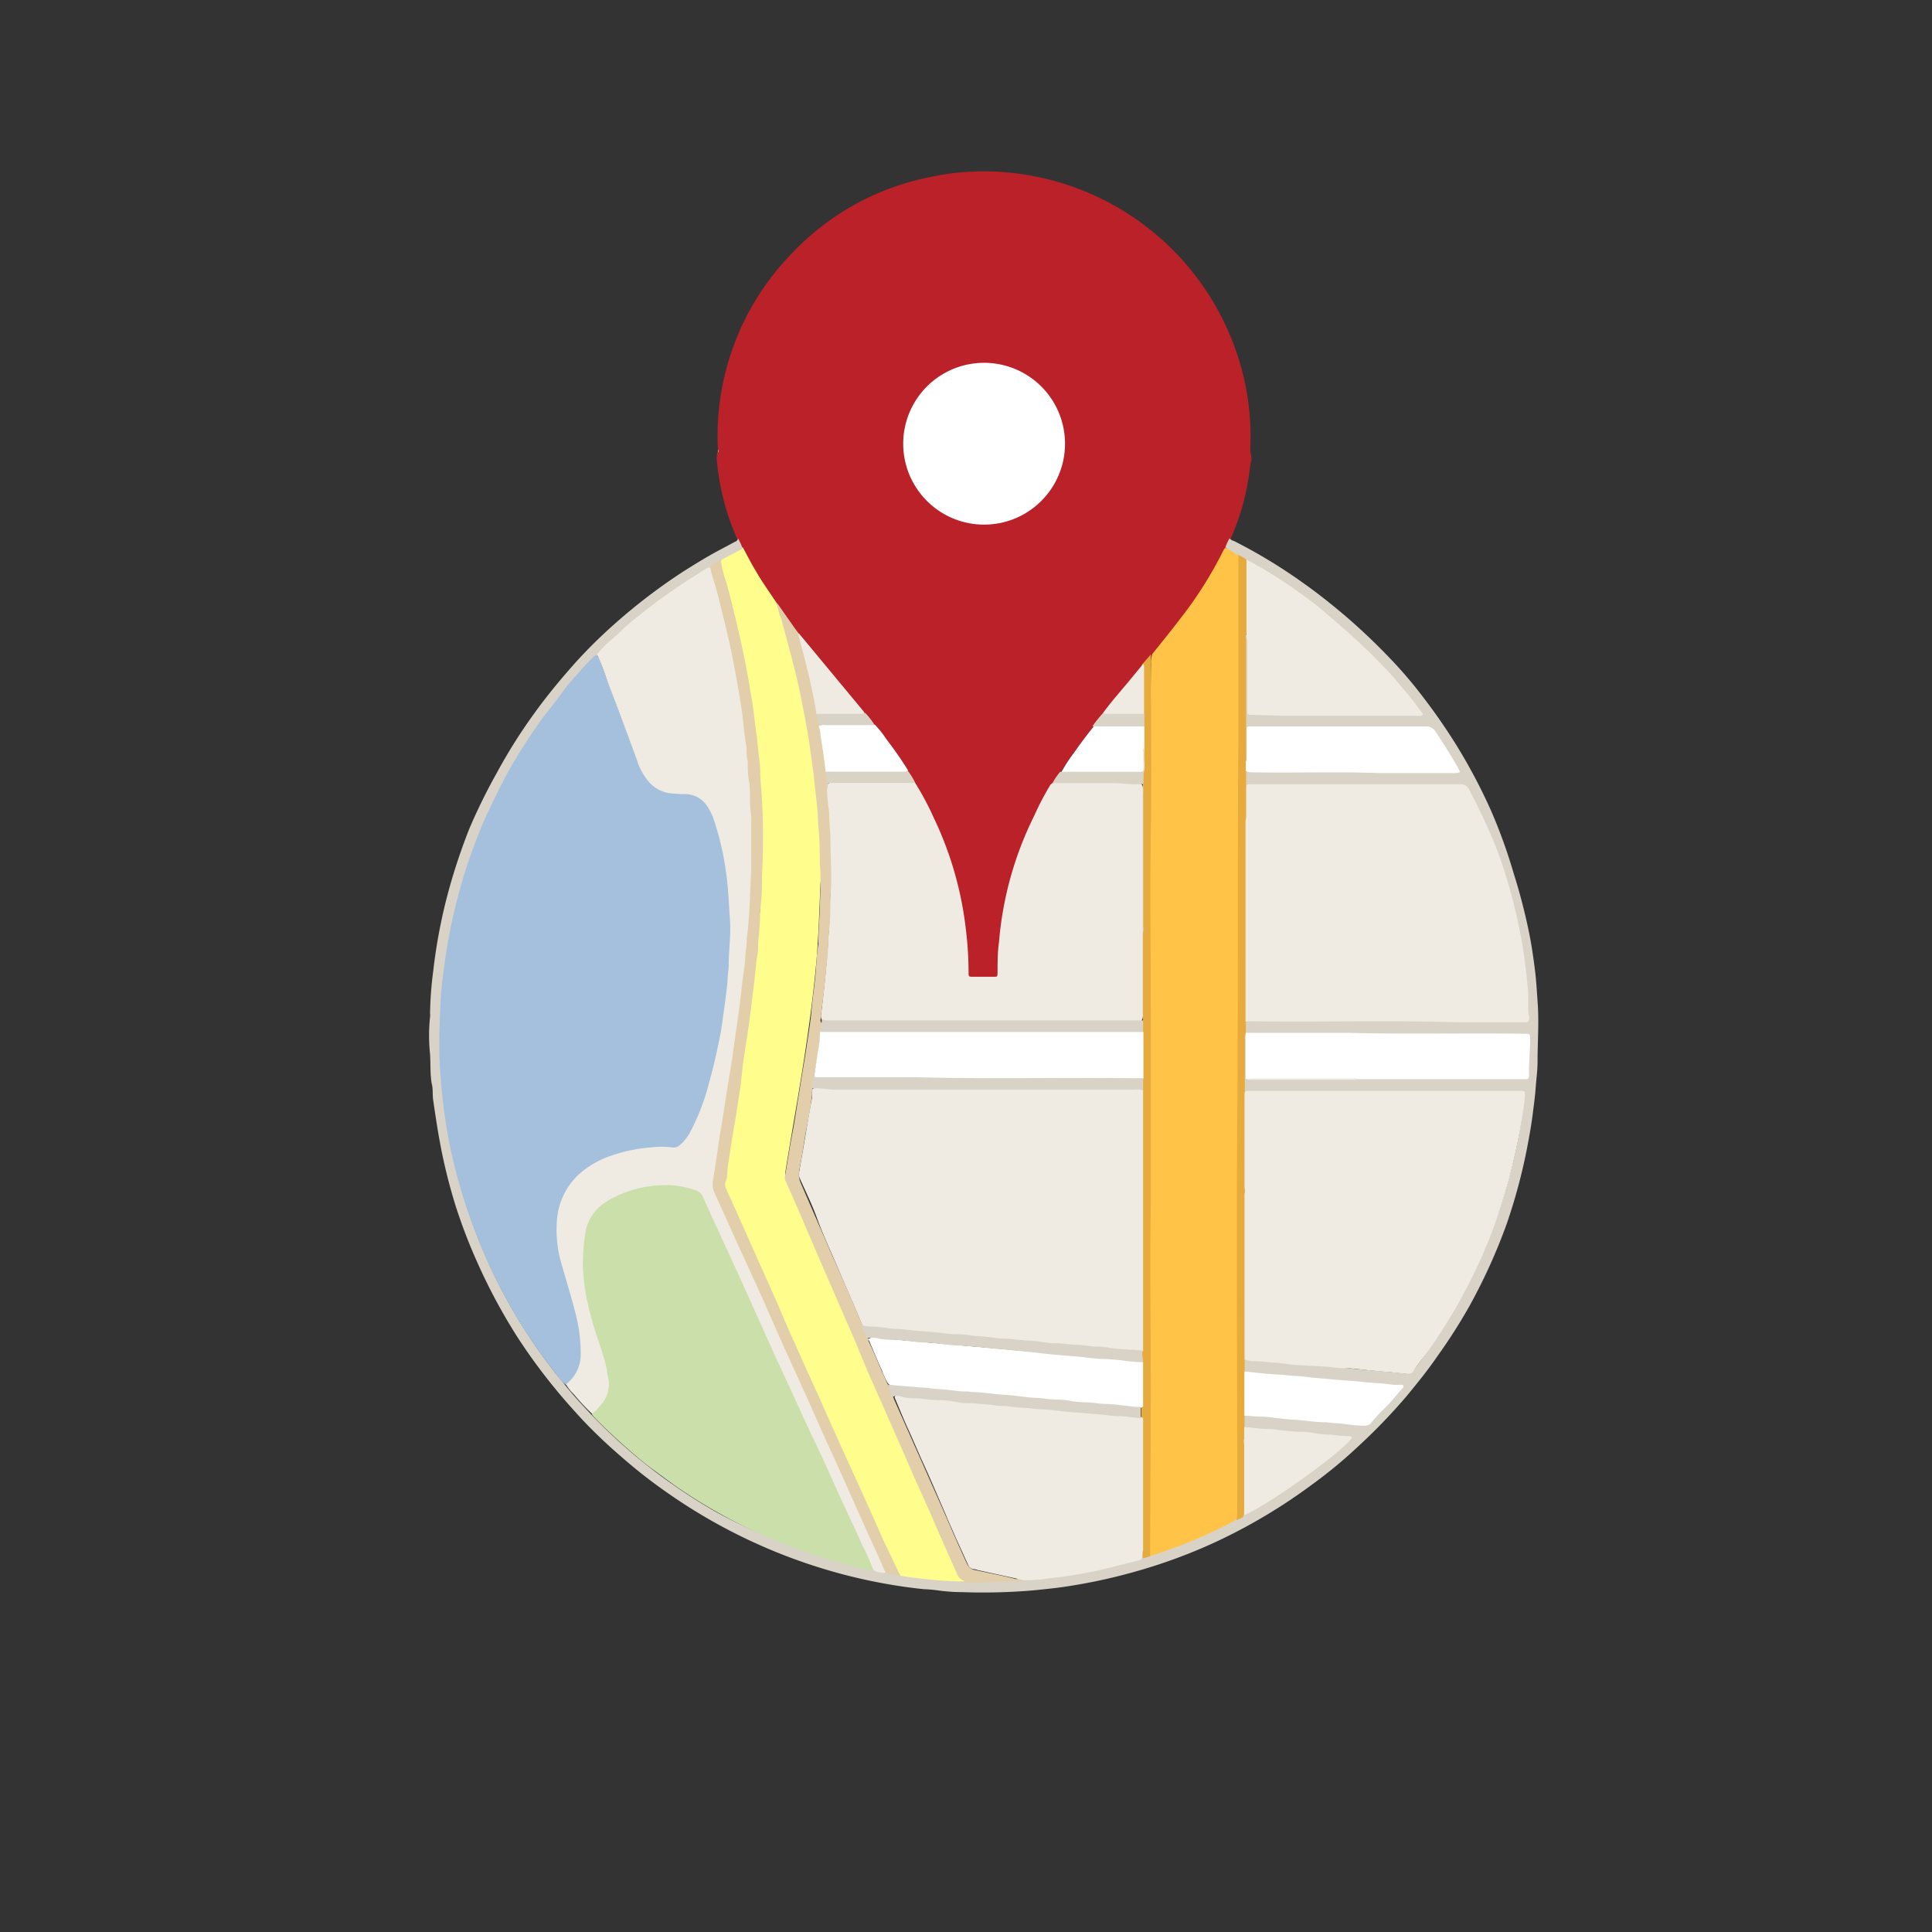
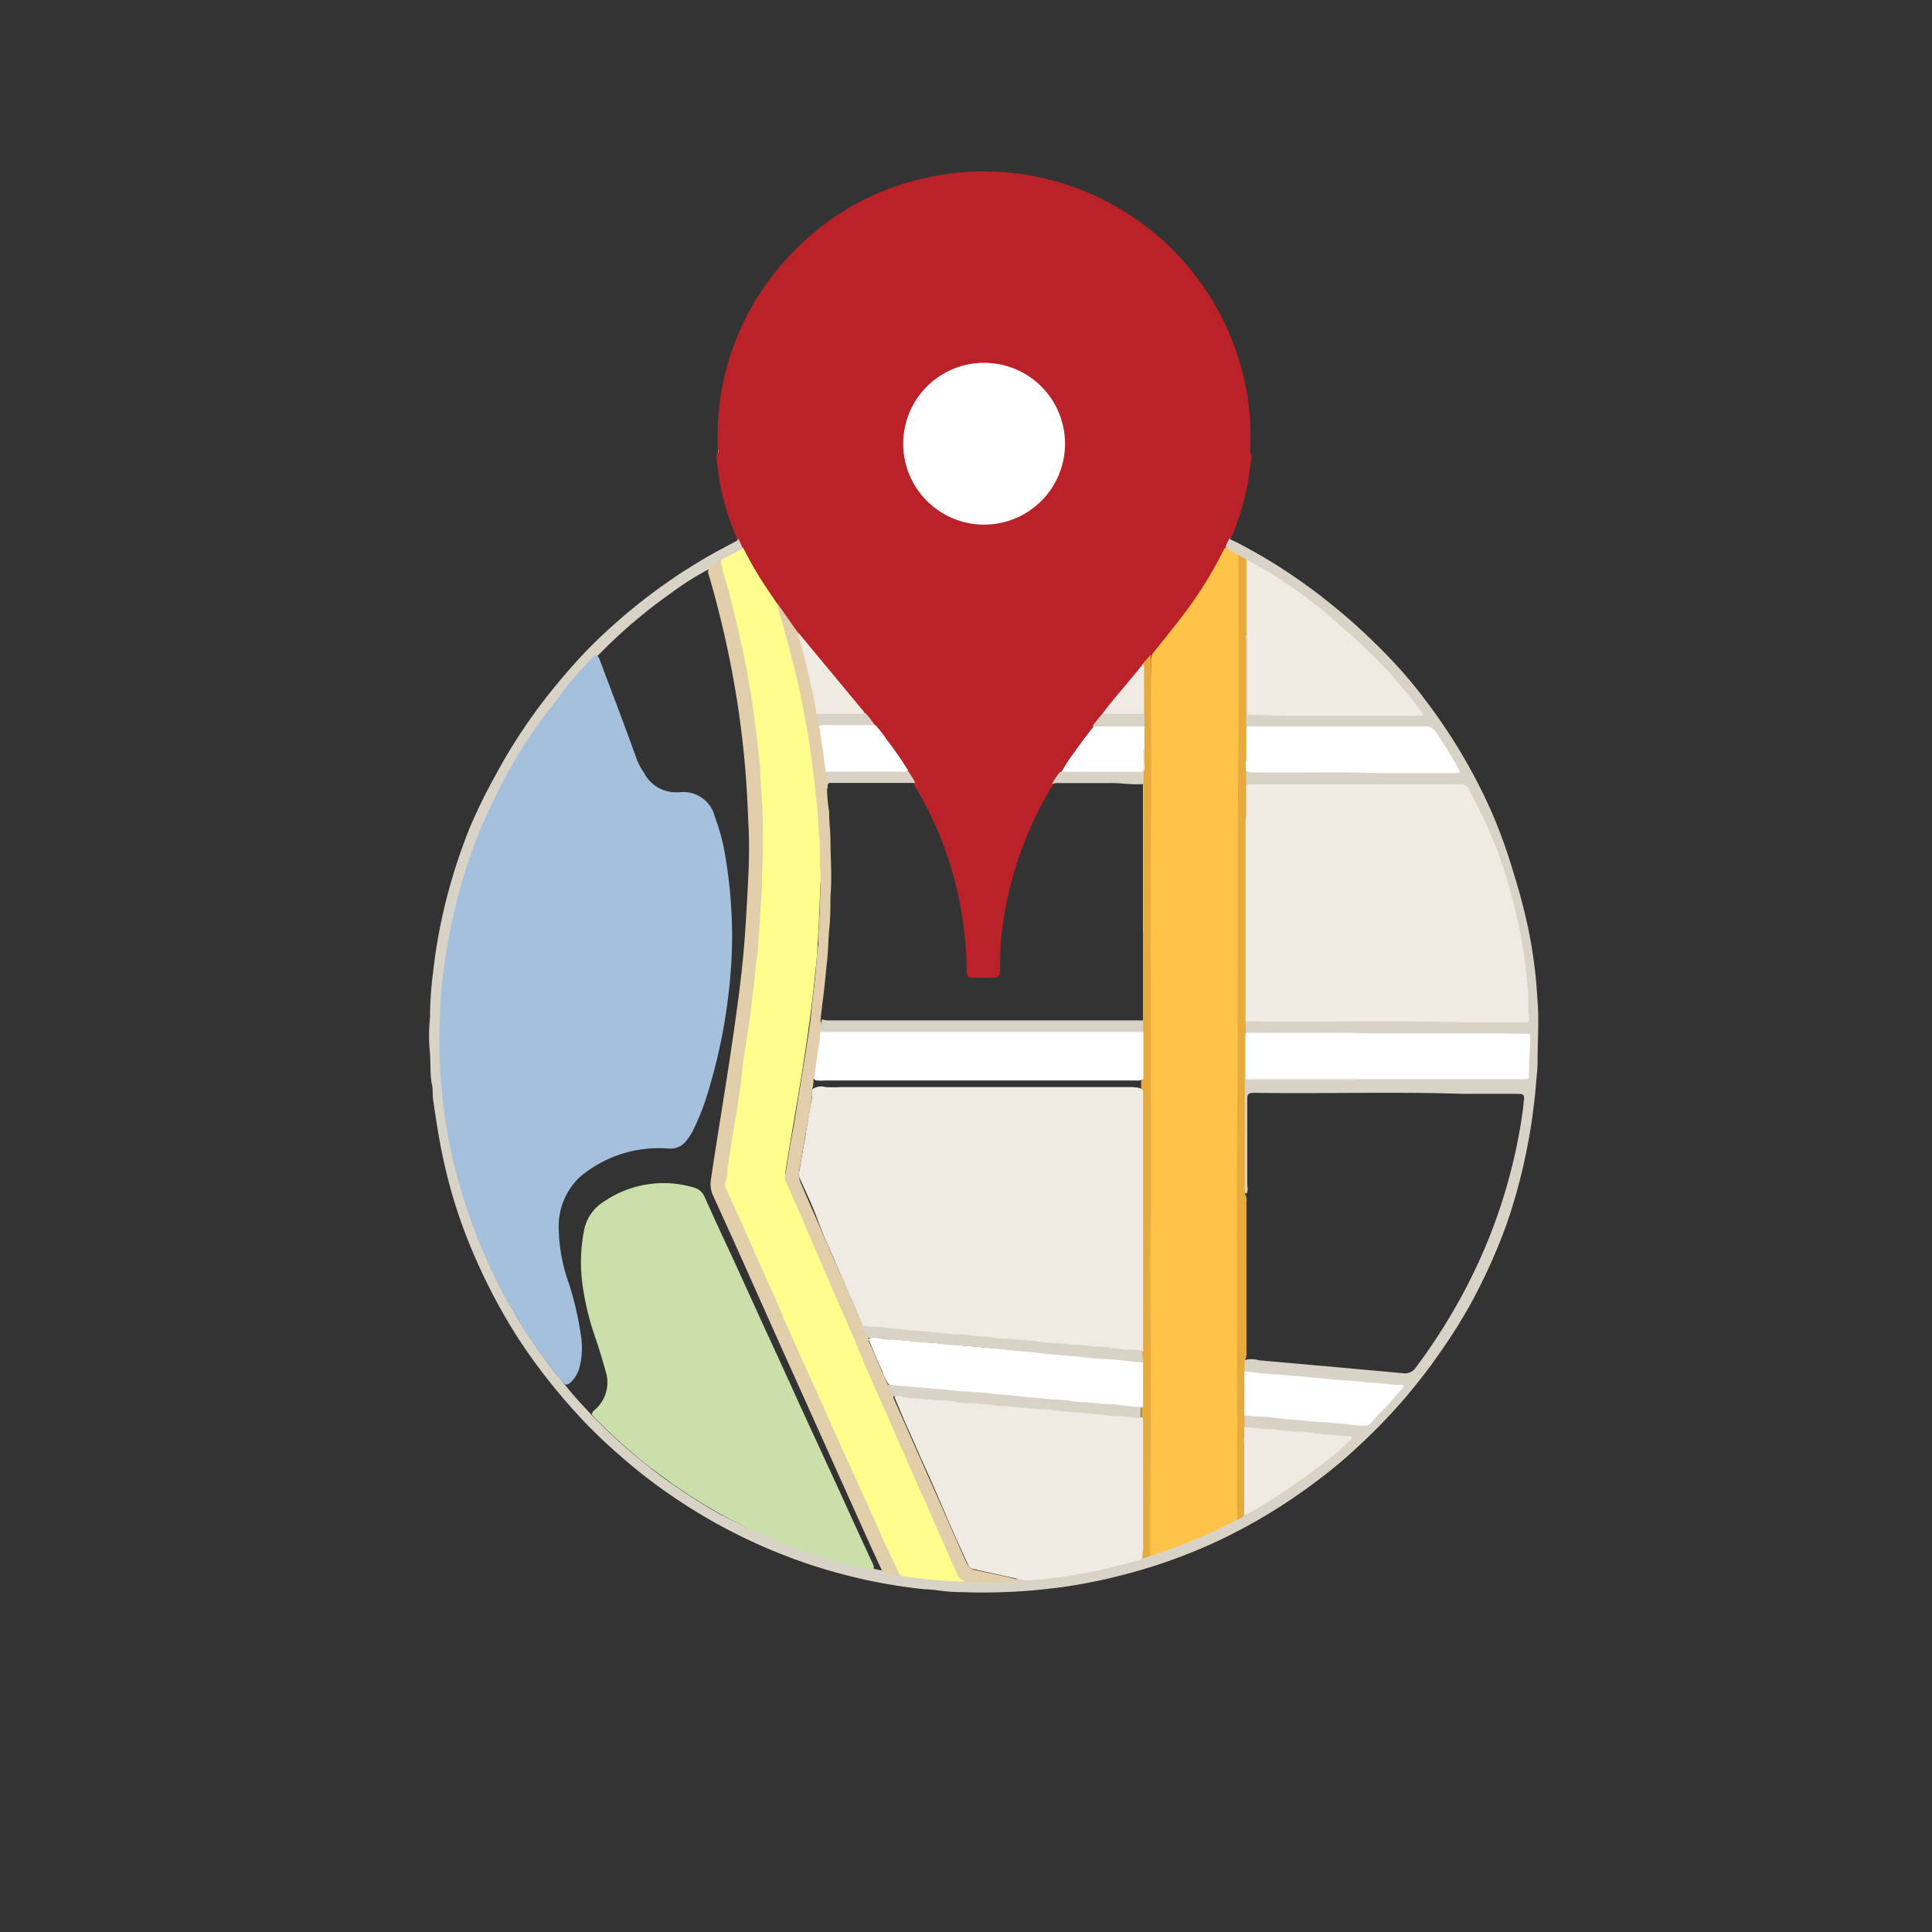
<svg xmlns="http://www.w3.org/2000/svg" id="レイヤー_1" data-name="レイヤー 1" viewBox="0 0 120 120">
  <rect x="0" y="0" width="120" height="120" fill="#333333" stroke="none" />
  <defs>
    <style>.cls-1{fill:#bb2128;}.cls-2{fill:#aaa387;}.cls-3{fill:#ffc447;}.cls-4{fill:#efebe2;}.cls-5{fill:#fffe8d;}.cls-6{fill:#d9d3c7;}.cls-7{fill:#fff;}.cls-8{fill:#e3ceab;}.cls-9{fill:#e7ab3d;}.cls-10{fill:#d9d3c6;}.cls-11{fill:#d9d2c6;}.cls-12{fill:#dad4c8;}.cls-13{fill:#e7aa3d;}.cls-14{fill:#a5c0dd;}.cls-15{fill:#cbdfab;}</style>
  </defs>
  <title>access</title>
  <path class="cls-1" d="M44.59,27.92a16.26,16.26,0,0,1,4.67-12.26A16.06,16.06,0,0,1,57.76,11a15.78,15.78,0,0,1,5.08-.26A16.59,16.59,0,0,1,77.45,24.43a15.83,15.83,0,0,1,.21,3.3v.39a.9.9,0,0,1,0,.7,15,15,0,0,1-1.22,4.64c-.1.2-.18.42-.28.62a32.14,32.14,0,0,1-4.53,6.55c-.17.24-.38.45-.57.67-.82,1-1.69,2-2.48,3-.25.28-.47.58-.71.87-.69.91-1.37,1.82-2,2.79a8.94,8.94,0,0,0-.51.84,22.77,22.77,0,0,0-3.16,9.29,18,18,0,0,0-.08,2.08c0,.47-.1.55-.56.56h-1c-.45,0-.52-.06-.52-.51a21.71,21.71,0,0,0-.33-3.6A22.1,22.1,0,0,0,57,49.12c-.08-.13-.16-.26-.23-.39a8.94,8.94,0,0,0-.51-.84,32.84,32.84,0,0,0-2-2.81c-.18-.27-.4-.51-.59-.77-1.35-1.66-2.77-3.26-4.1-4.92-.47-.62-1-1.22-1.41-1.86a24.45,24.45,0,0,1-2.1-3.47c-.12-.22-.19-.46-.31-.67a15.52,15.52,0,0,1-1.21-4.63,2.22,2.22,0,0,1,0-.63h0A.2.2,0,0,0,44.59,27.92Z" />
  <path class="cls-2" d="M44.59,27.92a.13.13,0,0,1,0,.2Z" />
  <path class="cls-3" d="M71.58,40.61c.59-.74,1.18-1.46,1.75-2.21A24.36,24.36,0,0,0,76,34.16l.08-.12a1.06,1.06,0,0,1,.92.55,3,3,0,0,1,0,.52c0,3.2,0,6.39,0,9.59-.14,7.73,0,15.45-.08,23.18-.11,8.6,0,17.2-.06,25.79a2.15,2.15,0,0,1,0,.67.62.62,0,0,1-.32.3,29.24,29.24,0,0,1-4.73,2c-.15,0-.33.19-.45-.07a2.13,2.13,0,0,1,0-.56c0-6.71-.07-13.42,0-20.13.09-7.71,0-15.42.07-23.12.06-3.84,0-7.68.06-11.52A1.43,1.43,0,0,1,71.58,40.61Z" />
-   <path class="cls-4" d="M56.85,48.64A17.42,17.42,0,0,1,58,50.8a21.7,21.7,0,0,1,2,7,22,22,0,0,1,.16,2.57c0,.3,0,.3.31.3h1.24c.24,0,.24,0,.25-.25,0-.64,0-1.27.09-1.91a21.57,21.57,0,0,1,2.19-7.85,17.73,17.73,0,0,1,1-1.91.54.54,0,0,1,.44-.18c1.67,0,3.34,0,5,.07.21,0,.3.1.31.3s0,.28,0,.42c0,2.88,0,5.75,0,8.63,0,1.68,0,3.36,0,5a.65.65,0,0,1-.09.41,1.18,1.18,0,0,1-.69.1H51.45a.6.6,0,0,1-.39-.14A.47.47,0,0,1,51,63c.17-1.41.32-2.83.42-4.24,0-.55.1-1.1.09-1.65,0-.93.11-1.85.08-2.78-.05-1.64-.09-3.29-.27-4.92a1.28,1.28,0,0,1,0-.39c0-.31.16-.44.46-.44h4.71A.54.54,0,0,1,56.85,48.64Z" />
  <path class="cls-5" d="M46.14,34c.26.48.52,1,.79,1.44.4.7.87,1.35,1.3,2a16.45,16.45,0,0,1,.88,2.82,52.89,52.89,0,0,1,1.53,8c.17,1.48.29,3,.32,4.46,0,.72.08,1.45,0,2.18-.07,1.59-.11,3.18-.25,4.78-.3,3.36-.84,6.68-1.41,10-.17,1-.34,2-.5,3a1.4,1.4,0,0,0,.09.78c1.46,3.34,2.9,6.68,4.35,10l3.77,8.63c.8,1.84,1.61,3.68,2.45,5.5a.66.66,0,0,0,.42.44c.07,0,.15,0,.14.12s-.09.1-.16.11-.23,0-.35,0A24.66,24.66,0,0,1,56.24,98a1.18,1.18,0,0,1-.3-.1,1.5,1.5,0,0,1-.42-.68q-2-4.29-3.88-8.6-1.59-3.54-3.17-7.08c-1.09-2.43-2.18-4.86-3.29-7.29A2.23,2.23,0,0,1,45,73c.42-2.71.88-5.41,1.28-8.11.31-2.11.57-4.21.77-6.33a68.46,68.46,0,0,0,.25-7.84c0-1.29-.12-2.58-.25-3.87q-.24-2.51-.69-5a58.27,58.27,0,0,0-1.44-6.11,2.25,2.25,0,0,1-.18-.92A2.64,2.64,0,0,1,46.14,34Z" />
  <path class="cls-6" d="M55.92,97.87a28.32,28.32,0,0,0,3.67.36A11.4,11.4,0,0,0,61,98.17c.83,0,1.65-.06,2.48-.09a31.93,31.93,0,0,0,4.36-.58c.81-.16,1.61-.37,2.4-.57.32-.09.56-.19.55-.57a.19.19,0,0,1,.07-.12c.05,0,.1,0,.1.05,0,.31.19.38.46.36a30.43,30.43,0,0,0,5.21-2.16.27.27,0,0,0,.08-.07.93.93,0,0,0,.39-.88c0-1.22,0-2.44,0-3.66,0-.19,0-.38.1-.54.24,0,.16.25.16.39,0,1.23,0,2.46,0,3.7,0,.15-.08.37.08.45s.29-.1.43-.18a34.5,34.5,0,0,0,5.79-4.18.44.44,0,0,0,.15-.19c-.61-.09-1.2-.13-1.79-.18l-3.68-.33a5.29,5.29,0,0,1-.8-.08c-.11,0-.24,0-.32-.13a.89.89,0,0,1,0-.68c.34-.19.69,0,1,0,1.95.18,3.9.32,5.85.53A1.13,1.13,0,0,0,85.27,88c.38-.49.86-.89,1.26-1.38a3.38,3.38,0,0,0,.36-.45c-.6-.08-1.17-.13-1.74-.17-1.19-.09-2.36-.21-3.54-.32l-3.72-.32a1.08,1.08,0,0,1-.63-.18.83.83,0,0,1,0-.69,1.56,1.56,0,0,1,.93,0l4.52.4,4.39.4a.82.82,0,0,0,.84-.35A36.55,36.55,0,0,0,91,80.1,33.73,33.73,0,0,0,94.58,69l.06-.56c.07-.45,0-.5-.42-.5-1.14,0-2.28,0-3.42,0-4.21-.14-8.43,0-12.64-.06-.11,0-.22,0-.32,0-.27,0-.38.1-.37.37v5.36a1,1,0,0,1,0,.41c0,.07-.07.18-.17.06a.87.87,0,0,1-.07-.45v-9c0-.18,0-.39.16-.5.15.13.13.31.13.48,0,.6,0,1.19,0,1.78a.83.83,0,0,0,.06.44.39.39,0,0,0,.32.1c2.17,0,4.33,0,6.49,0h9.79c.66,0,.66,0,.67-.65s.1-1,.07-1.48,0-.46-.46-.47H90c-1.63,0-3.26,0-4.89,0-2.45-.09-4.89,0-7.33-.06a.49.49,0,0,1-.49-.81.62.62,0,0,1,.47-.11c4,0,7.89,0,11.84,0l4.65,0c.56,0,.55,0,.53-.55a31.46,31.46,0,0,0-1.43-8.38,31.81,31.81,0,0,0-2.09-5.19.76.76,0,0,0-.8-.47H78.1c-.55,0-.56,0-.56.55s0,.89,0,1.33c0,.13.06.33-.19.33a.58.58,0,0,1-.09-.34V48.23a.68.68,0,0,1,.08-.34c.1-.09.22-.06.33-.06.55,0,1.11,0,1.66,0,3.54,0,7.09.1,10.64.07.59,0,.59,0,.29-.53s-.72-1.18-1.1-1.76a.75.75,0,0,0-.69-.39H78c-.38,0-.41,0-.42.44s0,.86,0,1.3c0,.13,0,.31-.19.32a.74.74,0,0,1-.09-.48v-6.9a.81.81,0,0,1,.09-.48c.12-.08.14,0,.16.1a1.44,1.44,0,0,1,0,.42v3.87c0,.4,0,.41.42.43,3.24.11,6.48,0,9.72.07h.22c.08,0,.18,0,.23,0s-.05-.17-.1-.25a25.38,25.38,0,0,0-1.93-2.33,34,34,0,0,0-8.64-6.83,1.89,1.89,0,0,1-.51-.38L76.11,34a2.85,2.85,0,0,1,.26-.56.57.57,0,0,0,.27.16A32.84,32.84,0,0,1,81,36.25c.85.6,1.66,1.25,2.46,1.92a39.09,39.09,0,0,1,3.14,3,27.06,27.06,0,0,1,1.83,2.18c.67.87,1.3,1.78,1.89,2.71a34.65,34.65,0,0,1,2.33,4.38A32.63,32.63,0,0,1,94,54.19a36.49,36.49,0,0,1,1,3.87c.14.71.24,1.41.33,2.12s.12,1.3.17,2c.1,1.26,0,2.51,0,3.77,0,.51-.07,1-.11,1.54s-.1,1-.16,1.46c-.09.79-.23,1.57-.38,2.35A34.84,34.84,0,0,1,93.59,76a35.21,35.21,0,0,1-2.32,5.12,33.53,33.53,0,0,1-2,3.13c-.58.85-1.23,1.65-1.89,2.45a35.34,35.34,0,0,1-3,3.12,29.47,29.47,0,0,1-2.86,2.37,34.51,34.51,0,0,1-6,3.58,33.49,33.49,0,0,1-5.35,1.94,34.13,34.13,0,0,1-3.87.82c-.7.11-1.41.18-2.12.25a36.46,36.46,0,0,1-4.43.11,11,11,0,0,1-1.51-.11,7.53,7.53,0,0,0-.83-.07,33.3,33.3,0,0,1-5-.91,34.19,34.19,0,0,1-11-5.11,31.5,31.5,0,0,1-2.82-2.21,32.21,32.21,0,0,1-2.4-2.28c-.6-.65-1.19-1.31-1.75-2a35.1,35.1,0,0,1-2.34-3.21,35.5,35.5,0,0,1-2.44-4.55A33.31,33.31,0,0,1,28.3,74.9a33.79,33.79,0,0,1-1-4.08c-.15-.82-.27-1.64-.39-2.46-.06-.36,0-.73-.1-1.08-.1-.61-.06-1.22-.1-1.82a11,11,0,0,1,0-2.29,1,1,0,0,0,0-.24,23.28,23.28,0,0,1,.2-2.63,33.44,33.44,0,0,1,.92-4.85,36.82,36.82,0,0,1,1.33-4A35.61,35.61,0,0,1,30.86,48a33.11,33.11,0,0,1,2.36-3.74c.67-.93,1.39-1.81,2.13-2.66a29.08,29.08,0,0,1,2.18-2.26,35.78,35.78,0,0,1,5-3.9c.75-.47,1.51-.94,2.3-1.35l.84-.45a.24.24,0,0,0,.17-.2,3.69,3.69,0,0,1,.29.64l-1.36.71c-.18.25-.48.34-.7.54a18.33,18.33,0,0,0-2.38,1.5,32.06,32.06,0,0,0-4.66,4,34.07,34.07,0,0,0-8.61,15.18,36.09,36.09,0,0,0-.92,5.27,34.26,34.26,0,0,0-.1,5,31.77,31.77,0,0,0,1.23,7.49,34,34,0,0,0,2.27,5.84,33.1,33.1,0,0,0,4.22,6.44c.52.66,1.1,1.27,1.68,1.89a34.35,34.35,0,0,0,7.73,6A33.23,33.23,0,0,0,52.4,97a17.08,17.08,0,0,0,1.85.43,6.63,6.63,0,0,0,.75.15A2.47,2.47,0,0,1,55.92,97.87Z" />
  <path class="cls-7" d="M56.1,27.56a5,5,0,1,1,10.05,0,5,5,0,0,1-10.05,0Z" />
  <path class="cls-8" d="M63.54,98.15c-.06.08-.14.07-.22.07-1.12,0-2.24.11-3.36.07-.12,0-.26,0-.37-.06H60a.78.78,0,0,1-.58-.53c-.55-1.23-1.1-2.46-1.63-3.7-.4-.91-.82-1.81-1.22-2.73s-.87-2-1.31-3l-1.14-2.57c-.35-.8-.69-1.6-1-2.39l-.82-1.87-1.3-3c-.33-.77-.67-1.55-1-2.32-.41-1-.82-1.89-1.24-2.84a.43.43,0,0,1,0-.23c.17-1,.31-1.94.5-2.9.14-.77.25-1.54.38-2.32.08-.47.15-.94.23-1.41s.18-1.09.26-1.63.21-1.31.27-2,.17-1.43.24-2.15.07-1.31.19-2a.08.08,0,0,0,0-.07c0-.75.07-1.5.09-2.25s.09-1.8,0-2.7c0-.65,0-1.29-.06-1.93s-.06-1.27-.14-1.89-.15-1.46-.25-2.19-.19-1.42-.31-2.12-.3-1.6-.46-2.41c-.32-1.57-.77-3.11-1.18-4.65a4.48,4.48,0,0,1-.27-1L49.35,39l.29.39a44.28,44.28,0,0,1,1.17,5,5.37,5.37,0,0,1,.15.8c.18.93.32,1.87.41,2.81.14.36,0,.72,0,1.08s.06.91.13,1.36a.15.15,0,0,1,0,.07c0,.53.07,1,.08,1.57,0,1.2.11,2.4,0,3.59,0,.66,0,1.32-.07,2s-.06,1.28-.13,1.92c-.09.81-.15,1.63-.26,2.44-.06.46-.12.93-.16,1.39.18.28,0,.55,0,.82-.09.85-.21,1.69-.38,2.52-.1.28,0,.59-.14.87l0,.1a.76.76,0,0,0,0,.21c-.1,1-.31,1.9-.47,2.85-.1.62-.2,1.25-.32,1.87a1.38,1.38,0,0,0,.09.83l1.92,4.42q1,2.24,1.94,4.47c.11.26.25.52.34.79l0,.09a.35.35,0,0,0,.06.14c.41.87.75,1.77,1.17,2.64a7.25,7.25,0,0,1,.36.87q1.5,3.38,3,6.76c.51,1.16,1,2.31,1.54,3.47a.65.65,0,0,0,.51.38c.86.19,1.72.35,2.57.57C63.31,98,63.46,98,63.54,98.15Z" />
  <path class="cls-9" d="M71.44,96.65a1.91,1.91,0,0,1-.46.14,3.35,3.35,0,0,1,0-.54.49.49,0,0,1-.1-.37c0-2.59,0-5.19,0-7.78q0-.37,0-.75c0-.91,0-1.81,0-2.72q0-.37,0-.75c0-1.06-.06-2.11,0-3.17a4.51,4.51,0,0,0,0-.52c0-4.14,0-8.27,0-12.4,0-.28,0-.55,0-.82q0-1.39,0-2.79c0-.27-.07-.55.11-.8V58a1,1,0,0,0,0-.38c0-2.86,0-5.71,0-8.57,0-.84,0-1.68-.06-2.53q0-.67,0-1.35v-.8c0-.89,0-1.78,0-2.68,0-.14,0-.27,0-.41l.55-.63c0,3.7.06,7.4,0,11.11s0,7.72,0,11.59,0,7.71,0,11.56c-.07,3.63,0,7.26,0,10.89S71.44,93,71.44,96.65Z" />
  <path class="cls-7" d="M51.28,47.93c-.08-.77-.2-1.53-.32-2.29a1.35,1.35,0,0,0-.11-.52c.09-.18.26-.18.42-.18H54a.69.69,0,0,1,.37.1,6.52,6.52,0,0,1,.69.88,22.93,22.93,0,0,1,1.34,1.93c-.08.28-.32.2-.5.2-1.15,0-2.3,0-3.45,0-.25,0-.49,0-.74,0A.51.51,0,0,1,51.28,47.93Z" />
  <path class="cls-7" d="M71.08,45.12v1.34a8.06,8.06,0,0,0,0,1c0,.61,0,.61-.63.61h-4c-.18,0-.38,0-.53-.11a10.19,10.19,0,0,1,.76-1.17c.4-.56.8-1.12,1.24-1.65a.71.71,0,0,1,.43-.11h2.41A.51.51,0,0,1,71.08,45.12Z" />
  <path class="cls-4" d="M50.71,44.34c-.09-.65-.23-1.29-.37-1.92-.22-1-.46-1.91-.72-2.86,0-.08-.06-.15,0-.22l4,4.82.08.12c0,.19-.21.17-.34.17H51.08A.6.6,0,0,1,50.71,44.34Z" />
  <path class="cls-10" d="M65.85,47.94h4.84c.33,0,.33,0,.33-.33v-.85a.45.45,0,0,1,0-.3c.05.85,0,1.69,0,2.54,0,2.85,0,5.7,0,8.55A.72.72,0,0,1,71,58c0-1.29,0-2.58,0-3.87V48.7c-.72.06-1.41-.08-2.11-.06-1,0-2.07,0-3.1,0a1,1,0,0,0-.45.06A3.86,3.86,0,0,1,65.85,47.94Z" />
  <path class="cls-4" d="M71,41.24a.22.22,0,0,1,.06.19c0,1,0,1.94,0,2.91a.36.36,0,0,1-.26.11c-.67,0-1.33,0-2,0-.12,0-.27,0-.28-.18.5-.68,1.06-1.31,1.59-1.95Z" />
  <path class="cls-10" d="M51.28,47.93h4.83c.09,0,.19,0,.25-.09a4.32,4.32,0,0,1,.49.79H51.76c-.28,0-.37-.06-.35.35a.18.18,0,0,1-.07-.15A4,4,0,0,0,51.28,47.93Z" />
  <path class="cls-11" d="M50.71,44.34h2.77c.09,0,.19,0,.26-.06a4.83,4.83,0,0,1,.59.76H51.26a.65.65,0,0,0-.41.07A2.62,2.62,0,0,0,50.71,44.34Z" />
  <path class="cls-12" d="M68.54,44.26c.08.12.21.08.32.08h2.22v.78H67.85A7,7,0,0,1,68.54,44.26Z" />
  <path class="cls-13" d="M77.28,89.32a.73.73,0,0,0,0,.41v4c0,.5,0,.5-.5.69a1,1,0,0,0,.07-.52c0-8.26-.06-16.52,0-24.78.07-7.81,0-15.63.07-23.44,0-3.73,0-7.47,0-11.2a2.12,2.12,0,0,1,.49.27.82.82,0,0,1,.12.51V38.9a.61.61,0,0,1-.13.5.52.52,0,0,0,0,.3c0,2.49,0,5,0,7.46a.68.68,0,0,0,0,.14.5.5,0,0,1,0,.57c0,1.06,0,2.11,0,3.17a.66.66,0,0,1,.1.47V63a.71.71,0,0,1-.12.51v.7h0c-.09.09-.06.2-.06.3v9.44a1.48,1.48,0,0,0,0,.21.66.66,0,0,1,.1.47V84a.74.74,0,0,1-.11.5v.71a.44.44,0,0,1,.1.33c0,.68,0,1.37,0,2.06a.53.53,0,0,1-.11.36v.7A.56.56,0,0,1,77.28,89.32Z" />
  <path class="cls-6" d="M71,63.38v.78a.74.74,0,0,1-.54.11c-1.27,0-2.54,0-3.8,0-5.05-.15-10.1,0-15.14-.07a.92.92,0,0,1-.61-.1,2.67,2.67,0,0,0,.13-.79,1.52,1.52,0,0,0,.52.07Z" />
  <path class="cls-8" d="M55.92,97.87a4.76,4.76,0,0,1-1-.21c-.13-.06-.17-.19-.23-.3-.86-1.86-1.69-3.73-2.53-5.59L49.12,85c-.87-1.92-1.72-3.84-2.58-5.76q-1.12-2.51-2.26-5a1.78,1.78,0,0,1-.12-1c.5-3.38,1.09-6.73,1.55-10.11.22-1.59.42-3.18.54-4.79.09-1.24.16-2.48.22-3.72s.08-2.47,0-3.7a59.62,59.62,0,0,0-.86-8.43,63.06,63.06,0,0,0-1.55-6.66c-.05-.17-.15-.35,0-.54a1.77,1.77,0,0,1,.71-.5,7.55,7.55,0,0,0,.35,1.4c.4,1.47.76,3,1.07,4.46.21,1,.37,2,.54,3,.11.61.14,1.23.24,1.84s.1,1.09.19,1.64a7.72,7.72,0,0,1,.06.83c0,.52.07,1,.1,1.55.1,1.69.09,3.38,0,5.06a11.66,11.66,0,0,1-.11,2,1.38,1.38,0,0,0,0,.29c0,.56-.07,1.11-.12,1.67,0,.34,0,.68-.09,1-.07.59-.11,1.18-.19,1.77s-.11.93-.17,1.39-.14,1.06-.22,1.6-.18,1.13-.26,1.69L46,67.44c-.09.56-.17,1.13-.26,1.69s-.21,1.24-.31,1.87-.17,1.1-.25,1.66c0,.23,0,.47-.1.69a.61.61,0,0,0,0,.44c.41.9.81,1.8,1.21,2.69.47,1.06.94,2.12,1.42,3.18.34.77.7,1.54,1,2.31l1.34,3c.26.58.53,1.15.79,1.73.47,1.06.94,2.12,1.42,3.18l1.12,2.46c.5,1.1,1,2.21,1.48,3.31Z" />
  <path class="cls-14" d="M35.13,86a1.89,1.89,0,0,1-.52-.57,32.32,32.32,0,0,1-2.79-4.08,33.67,33.67,0,0,1-2.08-4.27,35.46,35.46,0,0,1-1.55-4.81c-.23-.94-.41-1.89-.55-2.85s-.22-1.83-.29-2.75c-.11-1.4-.06-2.8,0-4.19a19.1,19.1,0,0,1,.18-2c.11-.93.26-1.85.44-2.76s.43-1.92.7-2.86c.32-1.12.72-2.21,1.14-3.29.19-.47.4-.93.62-1.38.41-.87.83-1.73,1.31-2.57s1.16-1.9,1.81-2.81c.46-.65,1-1.27,1.44-1.9a9.86,9.86,0,0,1,.84-1A15.23,15.23,0,0,1,37,40.67c.17.07.22.24.28.39.77,2.06,1.56,4.11,2.3,6.18A4.83,4.83,0,0,0,40,48a2.24,2.24,0,0,0,2.08,1.21h.14a2,2,0,0,1,2.18,1.52,12.51,12.51,0,0,1,.55,1.9,28.77,28.77,0,0,1,.47,3.84,27,27,0,0,1,0,3.37A34.5,34.5,0,0,1,44,67.75a14.75,14.75,0,0,1-1,2.55,3.39,3.39,0,0,1-.46.66,1.23,1.23,0,0,1-1,.38,7.58,7.58,0,0,0-5.55,1.79,4.21,4.21,0,0,0-1.29,3,10.67,10.67,0,0,0,.66,3.66A20,20,0,0,1,36.09,83,4.82,4.82,0,0,1,36,84.9a1.93,1.93,0,0,1-.6,1A.36.36,0,0,1,35.13,86Z" />
-   <path class="cls-4" d="M77.3,84.47c0-.11,0-.21,0-.32,0-3.26,0-6.51,0-9.77a2.62,2.62,0,0,1,0-.28c.09-.11,0-.25,0-.37v-5.5c0-.1,0-.19,0-.29s.06-.19.19-.18h.25c4,0,8.08,0,12.12,0,1.52,0,3,0,4.57,0,.27,0,.29,0,.28.28a7.53,7.53,0,0,1-.08.83,40.62,40.62,0,0,1-.9,4.36c-.29,1.06-.63,2.1-1,3.13a32.79,32.79,0,0,1-1.35,3.09,35.37,35.37,0,0,1-2.59,4.35c-.33.46-.7.91-1,1.37a.34.34,0,0,1-.3.15c-.42,0-.84-.07-1.26-.1s-.86-.08-1.29-.12l-1.07-.11-.21,0c-.53,0-1.05-.09-1.57-.12L81,84.81a10.74,10.74,0,0,1-1.26-.12,7,7,0,0,0-.8-.06,8.3,8.3,0,0,0-1.11-.09C77.63,84.55,77.47,84.47,77.3,84.47Z" />
  <path class="cls-4" d="M77.36,63.46c0-.42,0-.83,0-1.24q0-5.41,0-10.83c0-.12,0-.23,0-.35s.05-.22.05-.34c0-.57,0-1.15,0-1.73,0-.24,0-.25.26-.26h13a.57.57,0,0,1,.59.36A36.76,36.76,0,0,1,93,52.82a33.3,33.3,0,0,1,1.24,4.25c.19.85.35,1.71.46,2.58.09.67.16,1.34.22,2,0,.37,0,.74,0,1.12a2.5,2.5,0,0,0,.06.38c0,.26,0,.35-.29.35h-.91c-1,0-2,0-3.07,0-4.38-.14-8.76,0-13.14-.07Z" />
  <path class="cls-15" d="M54.24,97.51A3.77,3.77,0,0,1,53,97.28c-1-.27-2-.54-3-.89s-1.86-.71-2.78-1.11c-.62-.27-1.22-.58-1.82-.89a33.38,33.38,0,0,1-3.57-2.18l-1.36-1c-.45-.33-.88-.7-1.3-1.06-.76-.66-1.5-1.34-2.21-2.07a2.2,2.2,0,0,1-.2-.23.44.44,0,0,1,.19-.29,2.24,2.24,0,0,0,.65-2.44c-.18-.68-.39-1.35-.61-2A17.25,17.25,0,0,1,36.21,80a10.26,10.26,0,0,1,.06-3.54,2.7,2.7,0,0,1,1.26-1.84,6.57,6.57,0,0,1,5.6-.85,1,1,0,0,1,.63.56c.57,1.28,1.16,2.55,1.75,3.81l1.8,3.95q1.09,2.36,2.17,4.74c.7,1.54,1.41,3.07,2.12,4.61.85,1.83,1.67,3.68,2.53,5.51C54.21,97.14,54.34,97.31,54.24,97.51Z" />
-   <path class="cls-4" d="M54.24,97.51A12,12,0,0,0,53.57,96c-.44-1-.92-2-1.38-3s-1-2.26-1.55-3.39S49.55,87.25,49,86.07s-1-2.16-1.48-3.23L46,79.45l-1.62-3.52c-.24-.53-.49-1.06-.72-1.6a.73.73,0,0,0-.48-.41,5.28,5.28,0,0,0-2.08-.3,6.89,6.89,0,0,0-3.41,1,2.8,2.8,0,0,0-1.36,2.15,14.55,14.55,0,0,0-.13,1.74,13,13,0,0,0,.24,2.16,24.23,24.23,0,0,0,.78,2.77,14.93,14.93,0,0,1,.48,1.65c0,.25.09.5.12.76a2,2,0,0,1-.6,1.52,2.09,2.09,0,0,1-.45.44,14.08,14.08,0,0,1-1.12-1.2,3,3,0,0,1-.5-.63,2.31,2.31,0,0,0,.92-1.92,9.93,9.93,0,0,0-.31-2.43c-.25-1-.58-2.06-.87-3.08a7.49,7.49,0,0,1-.3-2.74,4.32,4.32,0,0,1,1.3-2.81A5.73,5.73,0,0,1,38,71.77a9.55,9.55,0,0,1,2.43-.5,5.38,5.38,0,0,1,1.33,0,.58.58,0,0,0,.48-.16,2.68,2.68,0,0,0,.6-.74,13.8,13.8,0,0,0,1.17-3c.3-1.06.54-2.13.75-3.21.1-.55.16-1.11.24-1.66s.14-1.05.19-1.57c0-.31.06-.63.07-.94,0-1,.15-1.9.08-2.85s-.1-2.05-.26-3.07a17.77,17.77,0,0,0-.77-3.24,3.59,3.59,0,0,0-.4-.78,1.65,1.65,0,0,0-1.37-.73,7.4,7.4,0,0,1-1-.06,2.12,2.12,0,0,1-1.32-.8,3.93,3.93,0,0,1-.65-1.21q-.85-2.34-1.74-4.67c-.24-.65-.45-1.31-.75-1.94a8,8,0,0,1,1.1-1.08c.11-.09.21-.19.31-.29a12.34,12.34,0,0,1,1.16-1,31.64,31.64,0,0,1,2.73-2c.46-.32.94-.61,1.41-.91a.45.45,0,0,1,.33-.1c.09.52.29,1,.42,1.52.31,1.2.6,2.41.87,3.62.2,1,.37,1.92.53,2.89.1.57.19,1.15.24,1.73s.13,1,.19,1.46c0,.26,0,.51.07.77,0,.45,0,.91.1,1.36.08.69,0,1.39.12,2.07a1.31,1.31,0,0,1,0,.28c0,.86,0,1.72,0,2.57s-.06,1.64-.09,2.46-.09,1.52-.18,2.27c0,.41-.08.82-.1,1.23s-.12,1-.18,1.49-.1.93-.16,1.39-.17,1.23-.26,1.84-.15,1.11-.23,1.66l-.24,1.45c-.09.56-.17,1.11-.26,1.66s-.16,1-.24,1.46-.16,1.13-.25,1.69c-.06.38-.11.76-.18,1.14a1.36,1.36,0,0,0,.09.82c.67,1.46,1.31,2.93,2,4.4.37.83.76,1.66,1.13,2.5s.88,2,1.33,3c.25.56.52,1.13.77,1.69.5,1.1,1,2.21,1.48,3.31l1.11,2.43c.47,1.06.94,2.12,1.42,3.18.24.55.49,1.09.74,1.63s.43,1,.65,1.45A1.15,1.15,0,0,1,54.24,97.51Z" />
  <path class="cls-4" d="M71,88.07v7.86c0,.11,0,.21,0,.32s-.06.25-.06.37a.26.26,0,0,1-.22.3l-2.07.52c-.82.21-1.65.34-2.47.47-.47.08-1,.1-1.42.18a9,9,0,0,1-1.16.06l-2.87-.63a1.05,1.05,0,0,0-.24-.06.42.42,0,0,1-.38-.31l-.73-1.6c-.22-.52-.45-1-.67-1.55-.47-1.07-.92-2.15-1.41-3.21-.31-.69-.6-1.38-.91-2.06s-.55-1.29-.83-1.94c.1-.26.33-.17.51-.16.6,0,1.19.11,1.79.16,1.25.1,2.5.22,3.75.33l4.31.38,3.64.33A3.29,3.29,0,0,1,71,88.07Z" />
  <path class="cls-4" d="M77.42,39.4V34.75a29.28,29.28,0,0,1,3.11,1.93c.45.32.91.65,1.35,1l1.16,1a39.42,39.42,0,0,1,3,2.83c.43.43.8.91,1.2,1.37s.62.76.91,1.16a3.43,3.43,0,0,1,.24.33c-.07.13-.18.09-.26.09-2.8,0-5.6,0-8.39,0l-1.93-.06c-.33,0-.33,0-.34-.33,0-1.41,0-2.82,0-4.23C77.44,39.65,77.43,39.52,77.42,39.4Z" />
  <path class="cls-7" d="M77.37,67V64.15h0c2.11,0,4.23,0,6.34,0,3.65.1,7.31,0,11,.06.33,0,.32,0,.33.33,0,.76-.09,1.52-.07,2.28,0,.15-.06.22-.21.21H84.35A.83.83,0,0,0,84,67H77.75C77.62,67,77.49,67.05,77.37,67Z" />
  <path class="cls-7" d="M77.38,47.87V47.3c.08-.1.05-.22.05-.34V45.38c0-.25,0-.26.27-.26H88.55a.69.69,0,0,1,.63.34c.48.73.94,1.46,1.37,2.21a2.55,2.55,0,0,1,.13.29,1.24,1.24,0,0,1-.46.06c-1.51,0-3,0-4.51,0-2.66-.1-5.31,0-8-.05A.53.53,0,0,1,77.38,47.87Z" />
  <path class="cls-7" d="M77.29,87.93c0-.92,0-1.83,0-2.75.65.07,1.3.15,2,.19.38,0,.77.08,1.15.09s.79.08,1.19.12l.87.07c.65.08,1.31.09,2,.17s1.31.08,2,.19a4.52,4.52,0,0,0,.52,0c.06,0,.13,0,.15.07s0,.1-.06.14c-.37.43-.72.87-1.12,1.26s-.56.57-.81.88a.51.51,0,0,1-.43.19c-.52,0-1-.07-1.54-.14-.29,0-.58-.05-.87-.07-.68,0-1.35-.13-2-.16s-1.25-.15-1.88-.19C78,88,77.63,87.94,77.29,87.93Z" />
  <path class="cls-4" d="M77.28,89.32v-.69l1.18.12c.3,0,.61,0,.91.07l1.22.11c.36,0,.72,0,1.08.1a8.59,8.59,0,0,0,1,.08,7.87,7.87,0,0,0,1.08.09.32.32,0,0,1,.23.08c-.4.75-5.08,4.13-6.7,4.83Z" />
  <path class="cls-4" d="M77.37,67h6.57c.14,0,.29,0,.41.07H77.66C77.56,67.05,77.44,67.09,77.37,67Z" />
  <path class="cls-4" d="M71,67.75c0,.63,0,1.25,0,1.87,0,3.63,0,7.25,0,10.88,0,1.13,0,2.27,0,3.41a.59.59,0,0,1-.47.08l-6.23-.55-5.89-.54c-1.44-.13-2.89-.27-4.34-.37a.94.94,0,0,1-.49-.18c-.25-.6-.51-1.21-.77-1.81l-1.07-2.48c-.35-.8-.71-1.6-1-2.41s-.72-1.68-1.09-2.52a.71.71,0,0,1,0-.41c.16-.92.32-1.84.47-2.75.1-.59.2-1.18.31-1.76a3.44,3.44,0,0,0,0-.45s0-.11.07-.14h0a1,1,0,0,1,.78-.1,8.71,8.71,0,0,0,1,0h18.1C70.57,67.57,70.84,67.5,71,67.75Z" />
  <path class="cls-7" d="M50.93,64.1h.56c4.73,0,9.45,0,14.17,0,1.79,0,3.57,0,5.36,0V67a.62.62,0,0,1-.47.11c-4.26,0-8.53,0-12.79,0-2.17,0-4.34,0-6.51,0a2.79,2.79,0,0,1-.5,0c-.16,0-.26-.12-.18-.3.09-.54.17-1.08.25-1.63A6.27,6.27,0,0,0,50.93,64.1Z" />
  <path class="cls-7" d="M71,84.61c0,.92,0,1.83,0,2.75a.36.36,0,0,1-.33.08c-1.37-.14-2.75-.24-4.13-.37L63,86.76l-4.42-.4c-.94-.08-1.89-.18-2.84-.24a.92.92,0,0,1-.56-.16,3.38,3.38,0,0,1-.38-.79c-.29-.63-.55-1.27-.82-1.9a.21.21,0,0,1-.06-.08v0a.56.56,0,0,1,.5-.11c1.68.18,3.36.31,5,.46,1.46.13,2.92.25,4.38.39,1.71.15,3.42.28,5.12.46.55,0,1.1.08,1.65.15A.65.65,0,0,1,71,84.61Z" />
-   <path class="cls-6" d="M50.56,66.7c0,.11,0,.21.17.21H51c2,0,4,0,6,0,4.53.12,9.06,0,13.58.06H71v.77a.88.88,0,0,0-.48-.06H51.93c-.5,0-1-.12-1.5-.07A5.66,5.66,0,0,1,50.56,66.7Z" />
  <path class="cls-6" d="M71,84.61a11.51,11.51,0,0,1-1.43-.13l-.87-.07c-.68,0-1.35-.12-2-.17S65,84.11,64.25,84c-.52-.05-1-.09-1.57-.15s-1.26-.11-1.88-.18l-1.16-.1c-.65,0-1.3-.12-2-.18-.3,0-.6,0-.91-.07l-1.11-.1c-.39,0-.77,0-1.15-.11a3.32,3.32,0,0,0-.63,0,3.76,3.76,0,0,0-.36-.79c.5.1,1,.06,1.5.15s.81.06,1.22.11.69.07,1,.1.89.05,1.33.12a6.69,6.69,0,0,0,.9.07c.39,0,.77.06,1.15.11a9.85,9.85,0,0,1,1.08.1,6,6,0,0,0,.94.07l1.15.11a7.75,7.75,0,0,1,1.08.11,4.31,4.31,0,0,0,.8.06c.41,0,.82.09,1.23.1a9.46,9.46,0,0,1,1.07.11c.32,0,.63,0,1,.08.65.09,1.32.11,2,.16Z" />
  <path class="cls-6" d="M55.15,86c.67.08,1.35.11,2,.18.38,0,.77.08,1.15.1s.79.07,1.19.12.58,0,.87.06c.67,0,1.35.14,2,.17s1.25.15,1.88.19c.35,0,.7.06,1,.09s.89,0,1.32.12a7.93,7.93,0,0,0,.84.07c.4,0,.79.08,1.19.1.64,0,1.28.12,1.91.18a2.11,2.11,0,0,0,.35,0v.71l-1.19-.13c-.31,0-.62,0-.94-.07l-1.18-.1c-.64-.06-1.28-.08-1.92-.18a7.74,7.74,0,0,0-.83-.07c-.41,0-.82-.09-1.23-.1a10,10,0,0,1-1.07-.11c-.29,0-.58,0-.87-.07l-1.19-.1c-.38,0-.77,0-1.15-.11a6.69,6.69,0,0,0-.9-.08c-.41,0-.82-.06-1.22-.1s-.72,0-1.08-.1a.89.89,0,0,0-.68,0Z" />
  <path class="cls-6" d="M50.43,67.62a.21.21,0,0,1-.07.14A.13.13,0,0,1,50.43,67.62Z" />
  <path class="cls-6" d="M53.89,83.19l.06.08Z" />
</svg>